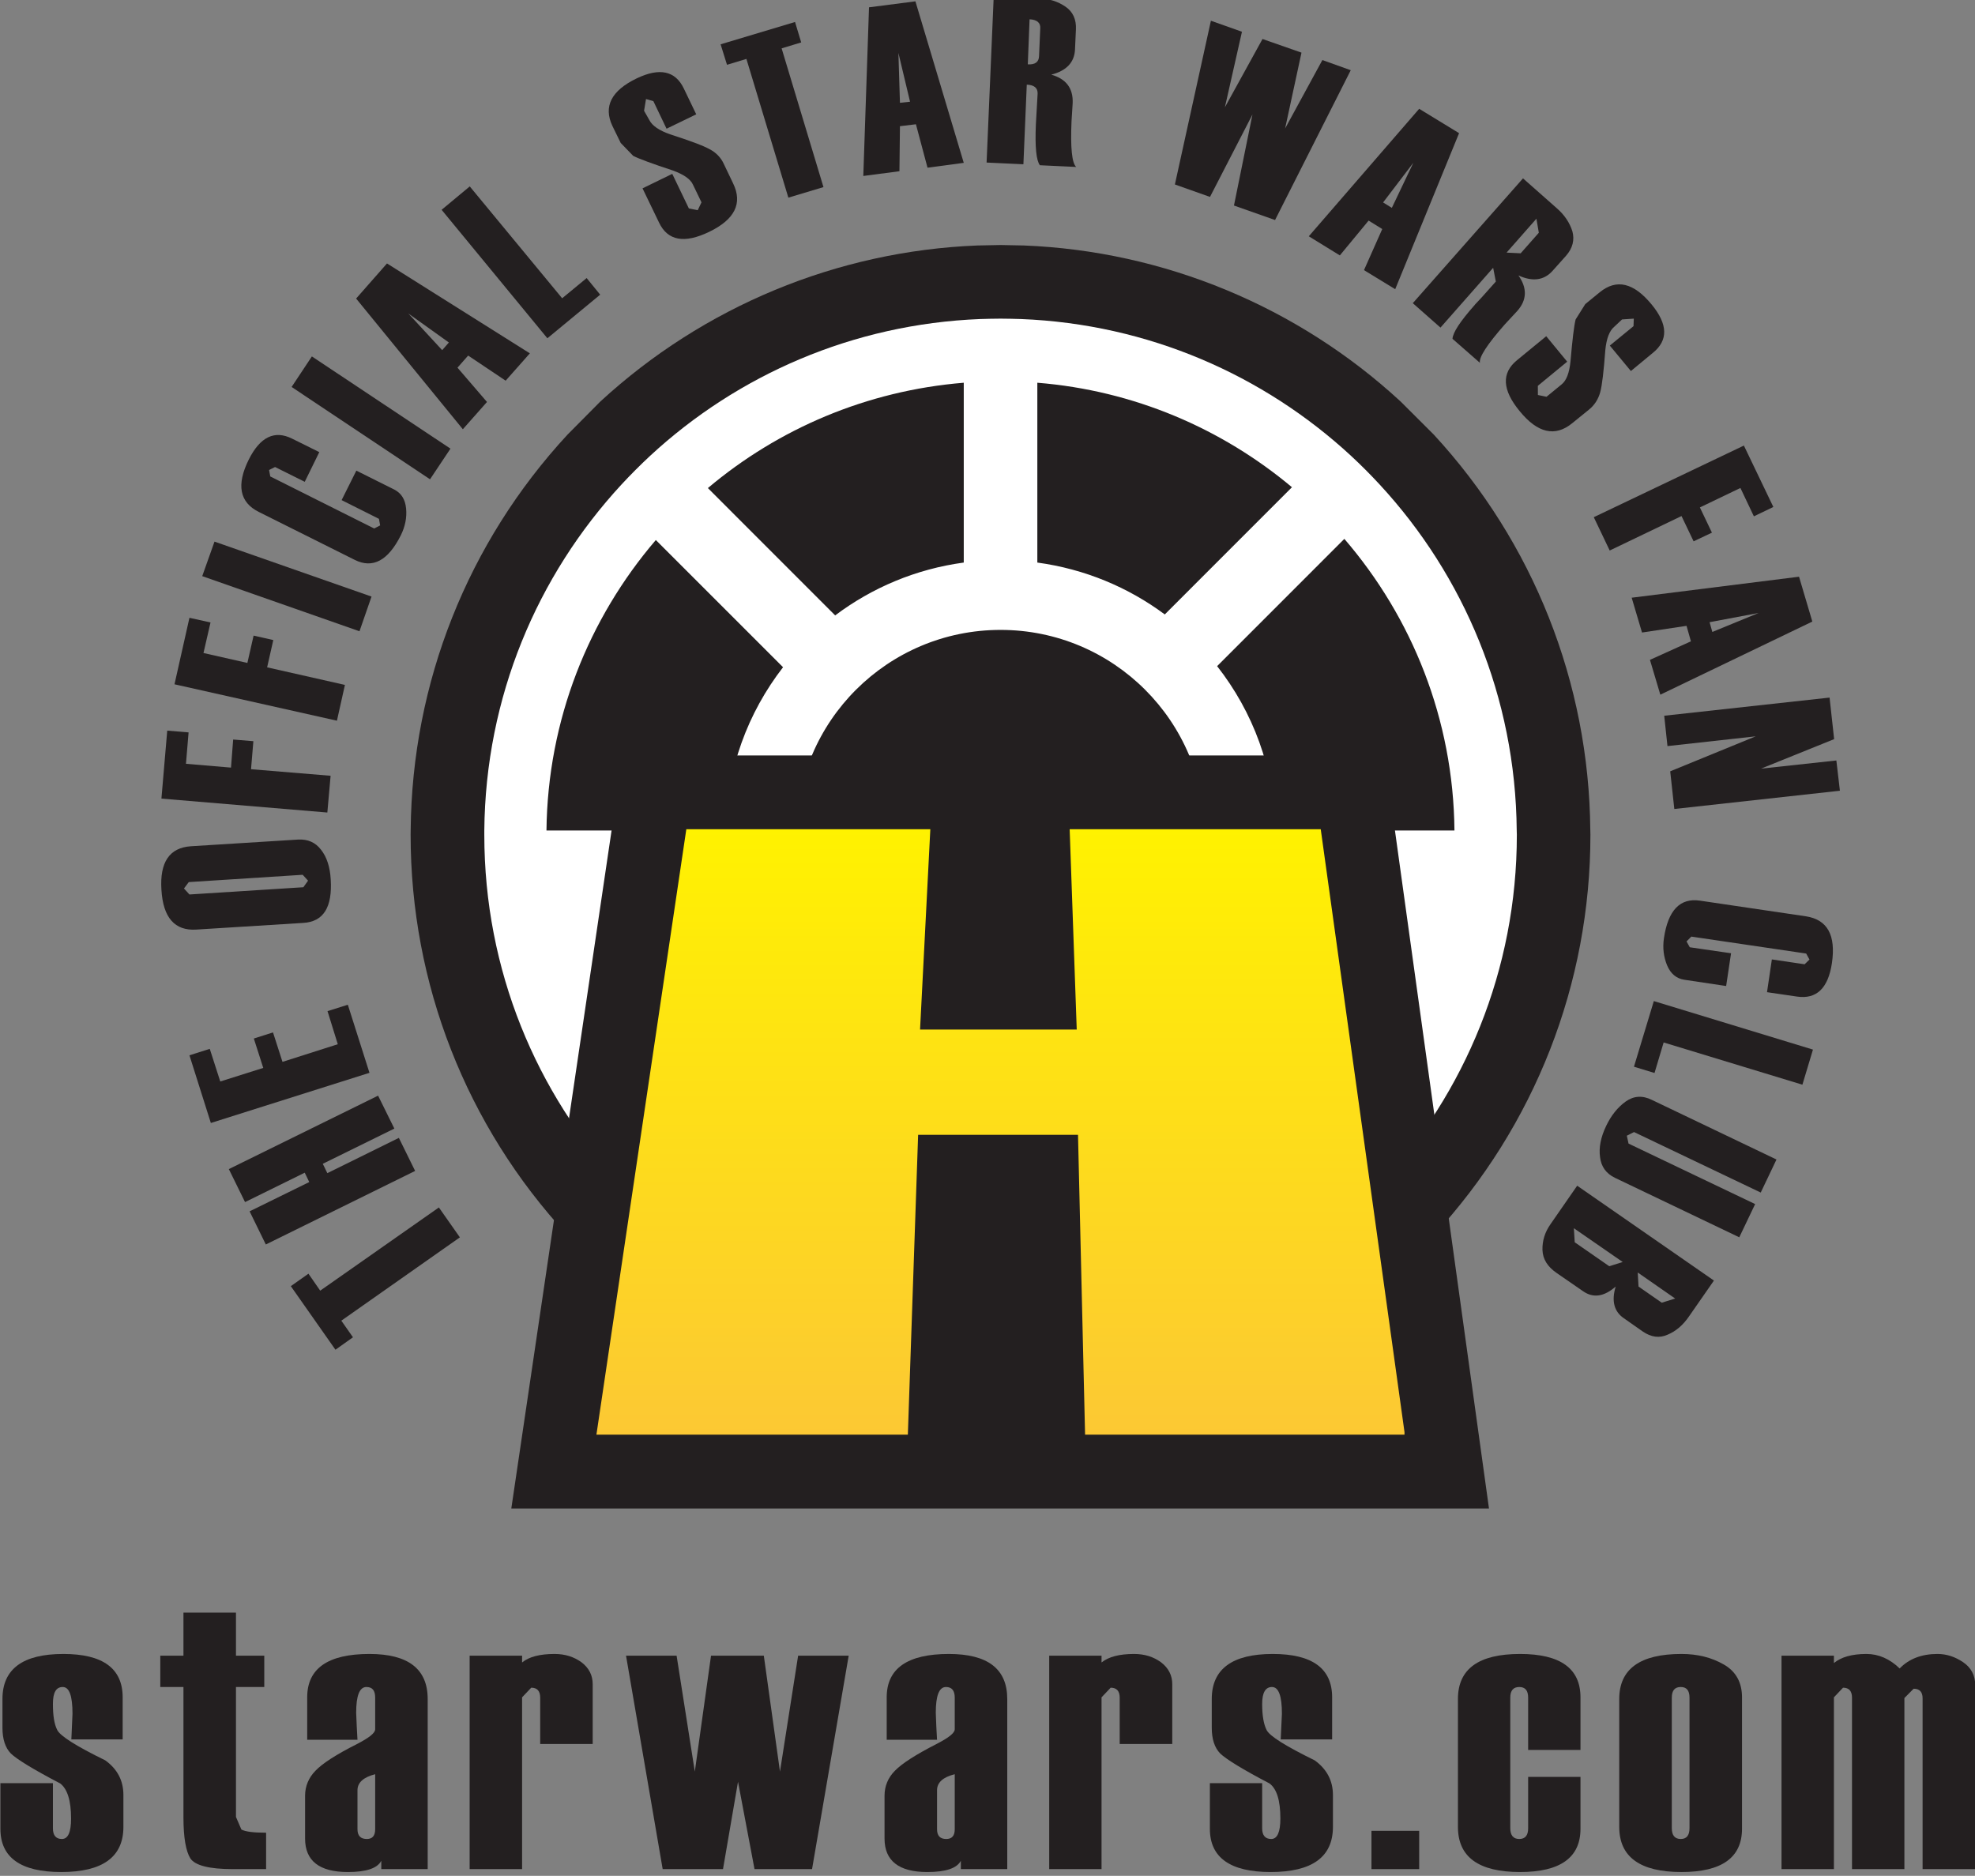
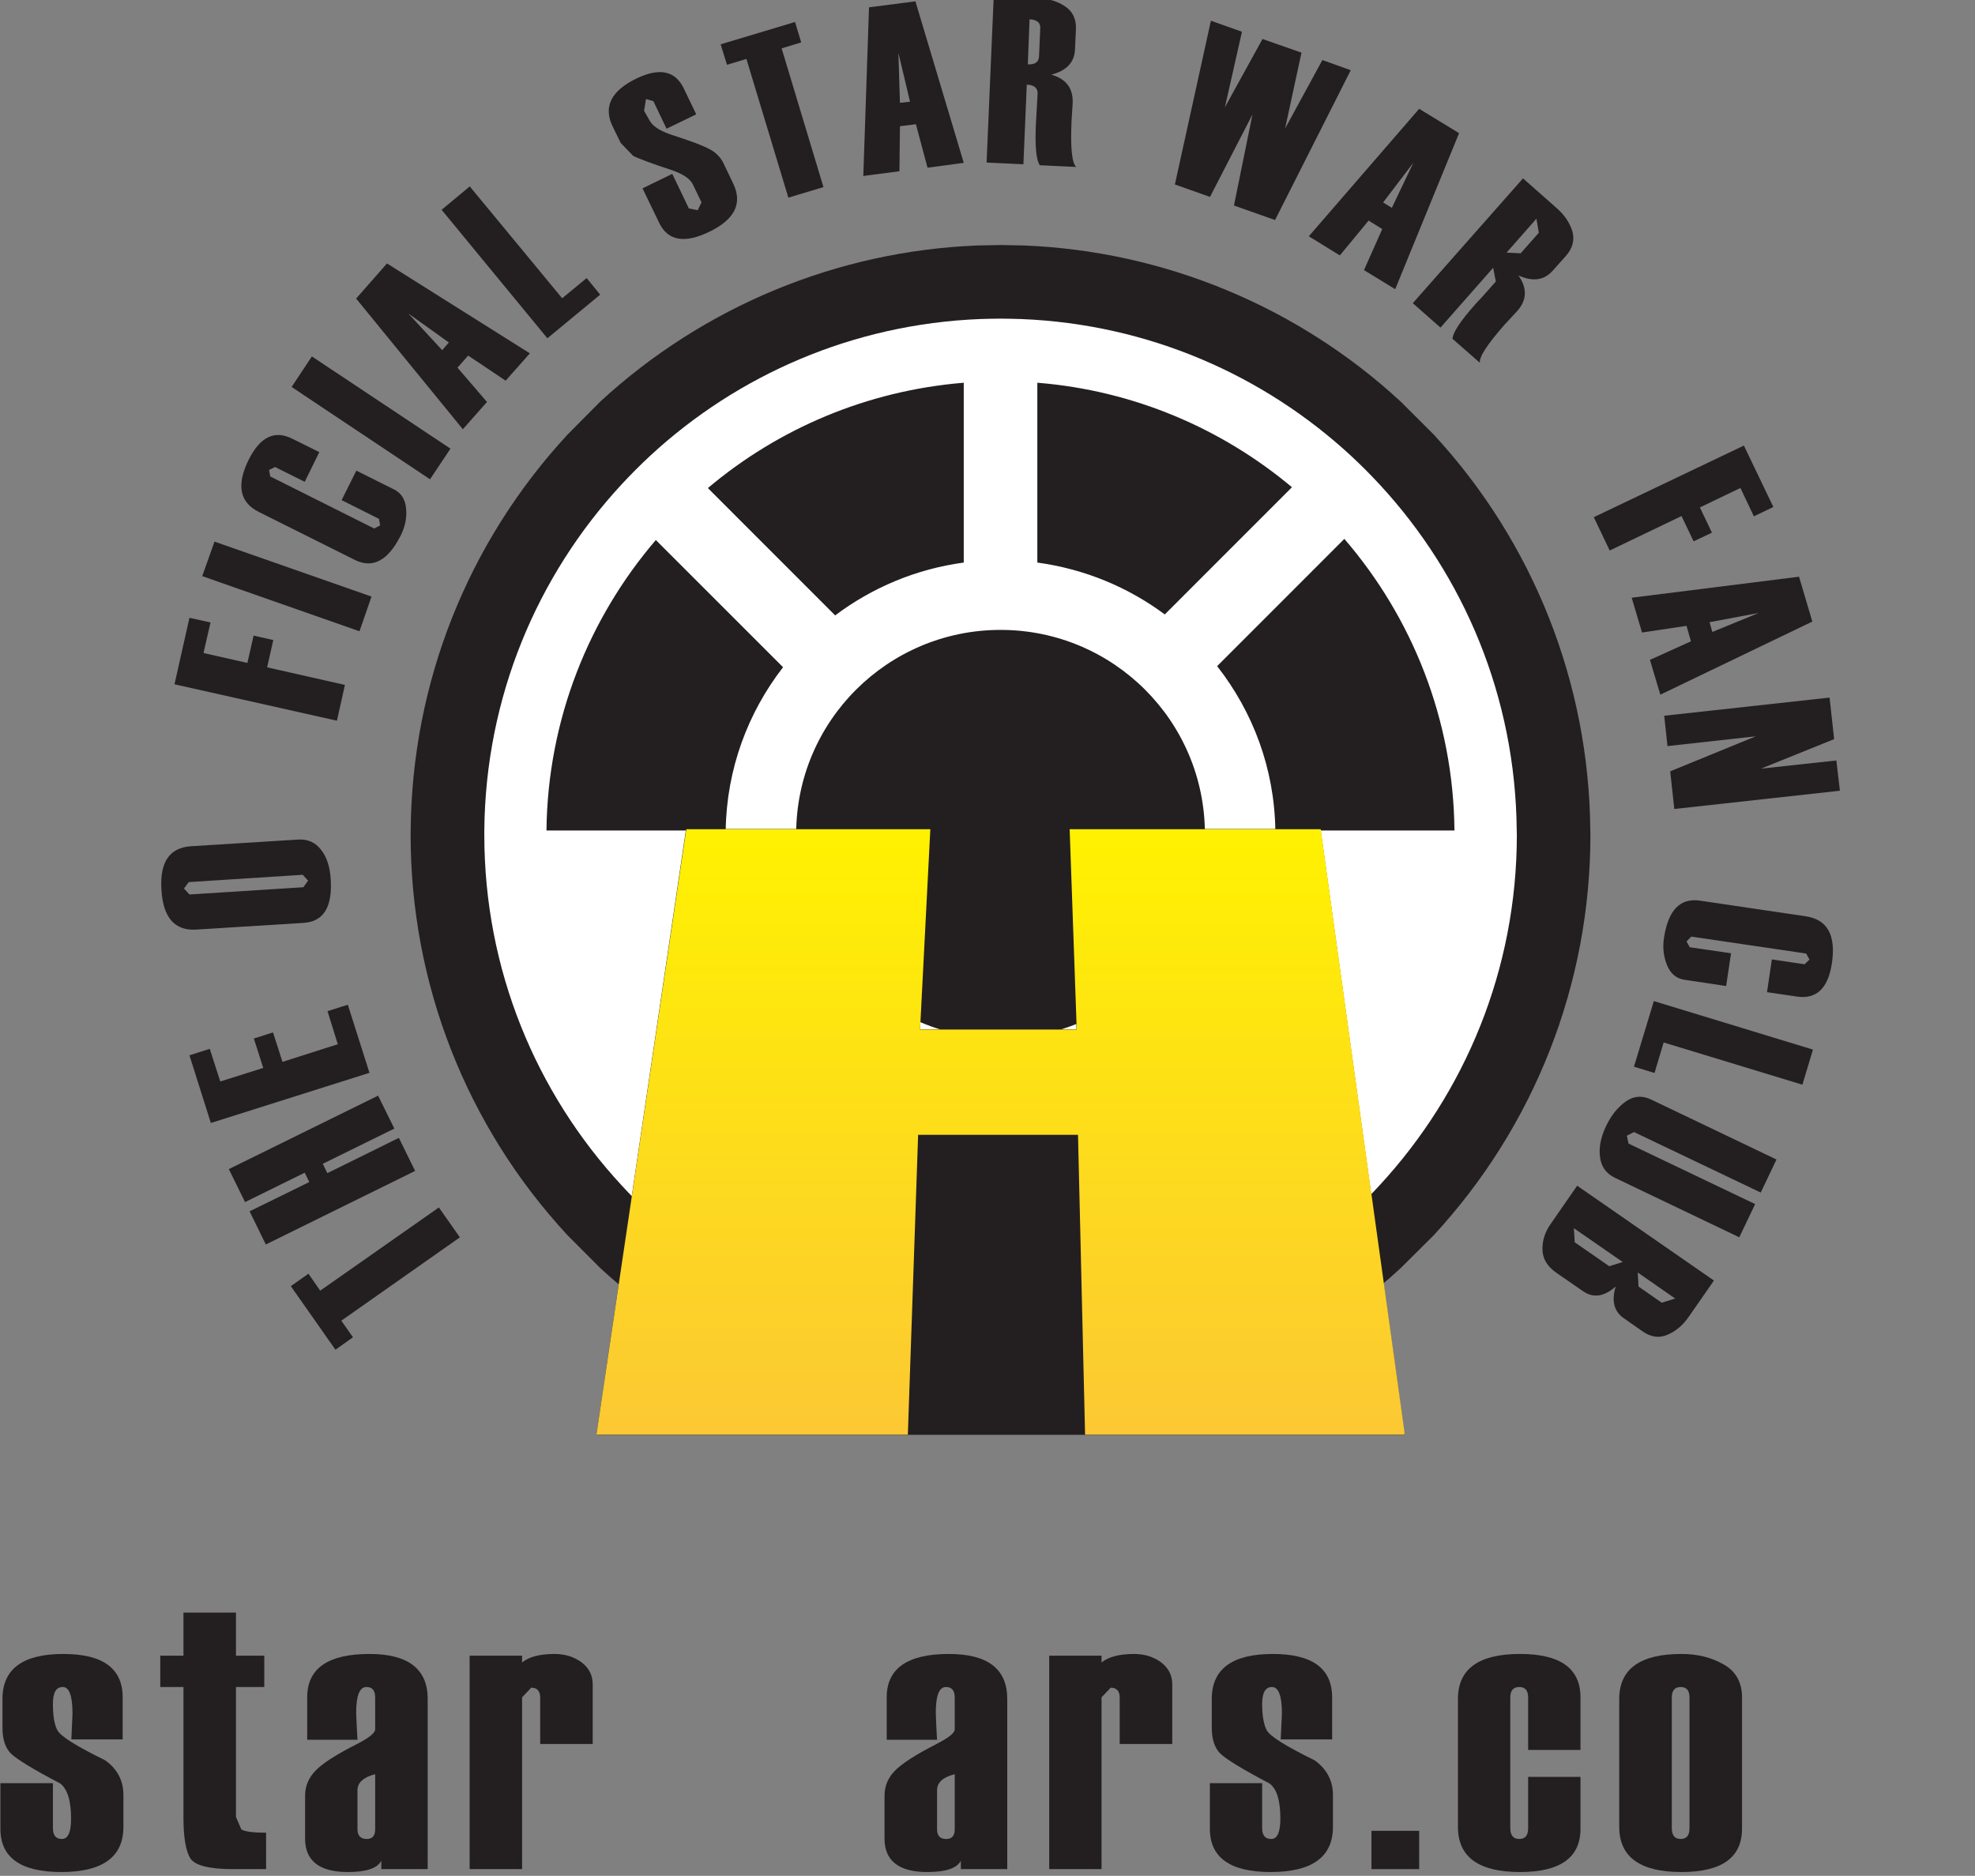
<svg xmlns="http://www.w3.org/2000/svg" version="1.0" width="160" height="151.988" id="svg16493">
  <rect width="100%" height="100%" fill="#808080" stroke="none" />
  <defs id="defs16495">
    <linearGradient x1="0" y1="0" x2="1" y2="0" id="linearGradient2598" gradientUnits="userSpaceOnUse" gradientTransform="matrix(0,8.492,8.492,0,219.229,31.336)" spreadMethod="pad">
      <stop id="stop2600" style="stop-color:#fcc834;stop-opacity:1" offset="0" />
      <stop id="stop2602" style="stop-color:#fff200;stop-opacity:1" offset="1" />
    </linearGradient>
    <clipPath id="clipPath2582">
      <path d="M 232.56,31.338 L 228.078,31.338 L 227.979,35.541 L 225.738,35.541 L 225.594,31.338 L 221.229,31.338 L 222.489,39.825 L 225.909,39.825 L 225.765,37.017 L 227.961,37.017 L 227.862,39.825 L 231.381,39.825 L 232.56,31.338 z" id="path2584" />
    </clipPath>
  </defs>
  <g transform="translate(1.137,-674.371)" id="layer1">
    <g transform="matrix(4.624,0,0,4.624,319.168,-2381.874)" id="g24924">
      <path d="M -42.697,675.505 C -42.717,673.166 -43.622,671.04 -45.097,669.444 C -45.258,669.27 -45.426,669.101 -45.602,668.938 C -47.133,667.523 -49.155,666.631 -51.381,666.543 C -51.501,666.54 -51.621,666.536 -51.74,666.536 C -51.86,666.536 -51.98,666.54 -52.098,666.543 C -54.326,666.631 -56.348,667.523 -57.878,668.938 C -58.055,669.101 -58.222,669.27 -58.383,669.444 C -59.858,671.04 -60.765,673.166 -60.785,675.505 L -60.785,675.581 C -60.785,677.951 -59.875,680.105 -58.383,681.719 C -58.222,681.895 -58.055,682.063 -57.878,682.226 C -56.348,683.64 -54.326,684.531 -52.098,684.619 C -51.98,684.624 -51.86,684.626 -51.74,684.626 C -51.621,684.626 -51.501,684.624 -51.381,684.619 C -49.155,684.531 -47.133,683.64 -45.602,682.226 C -45.426,682.063 -45.258,681.895 -45.097,681.719 C -43.608,680.105 -42.695,677.951 -42.695,675.581 L -42.697,675.505 z" id="path2568" style="fill:#231f20;fill-opacity:1;fill-rule:nonzero;stroke:none" />
      <path d="M -52.145,665.254 C -54.603,665.351 -56.947,666.324 -58.755,667.991 L -59.327,668.568 C -61.077,670.459 -62.052,672.918 -62.075,675.496 L -62.076,675.581 C -62.076,678.189 -61.102,680.679 -59.331,682.593 L -58.755,683.171 C -56.947,684.839 -54.603,685.81 -52.151,685.906 L -51.74,685.915 L -51.337,685.906 C -48.878,685.81 -46.532,684.839 -44.728,683.171 L -44.152,682.598 C -42.38,680.679 -41.406,678.189 -41.406,675.581 L -41.408,675.484 L -41.408,675.496 C -41.43,672.92 -42.405,670.459 -44.15,668.568 L -44.728,667.991 C -46.532,666.324 -48.878,665.351 -51.332,665.254 L -51.74,665.246 L -52.145,665.254 z M -51.74,667.825 L -51.43,667.83 C -49.59,667.903 -47.831,668.63 -46.478,669.885 L -46.04,670.323 C -44.731,671.739 -44.001,673.584 -43.986,675.515 L -43.986,675.528 L -43.986,675.505 L -43.983,675.603 C -43.983,677.539 -44.713,679.406 -46.042,680.845 L -46.477,681.278 C -47.831,682.531 -49.592,683.259 -51.431,683.333 L -51.74,683.338 L -52.055,683.33 C -53.888,683.259 -55.648,682.531 -57.003,681.279 L -57.436,680.845 C -58.767,679.406 -59.498,677.539 -59.498,675.581 L -59.498,675.505 C -59.482,673.584 -58.75,671.739 -57.438,670.318 L -57.003,669.885 C -55.648,668.63 -53.888,667.903 -52.048,667.83 L -51.74,667.825 z" id="path2570" style="fill:#231f20;fill-opacity:1;fill-rule:nonzero;stroke:none" />
      <path d="M -42.697,675.505 C -42.717,673.166 -43.622,671.04 -45.097,669.444 C -45.258,669.27 -45.426,669.101 -45.602,668.938 C -47.133,667.523 -49.155,666.631 -51.381,666.543 C -51.501,666.54 -51.621,666.536 -51.74,666.536 C -51.862,666.536 -51.98,666.54 -52.098,666.543 C -54.326,666.631 -56.348,667.523 -57.878,668.938 C -58.053,669.101 -58.222,669.27 -58.383,669.444 C -59.858,671.04 -60.765,673.166 -60.785,675.505 L -60.785,675.581 C -60.785,677.951 -59.875,680.105 -58.383,681.719 C -58.222,681.895 -58.055,682.063 -57.878,682.226 C -56.348,683.64 -54.326,684.531 -52.098,684.619 C -51.98,684.624 -51.862,684.626 -51.74,684.626 C -51.621,684.626 -51.501,684.624 -51.381,684.619 C -49.155,684.531 -47.133,683.64 -45.602,682.226 C -45.426,682.063 -45.258,681.895 -45.097,681.719 C -43.608,680.105 -42.695,677.951 -42.695,675.581 L -42.697,675.505 z M -51.096,667.659 C -49.403,667.795 -47.861,668.463 -46.635,669.49 L -48.863,671.719 C -49.503,671.243 -50.265,670.923 -51.096,670.81 L -51.096,667.659 z M -52.385,667.659 L -52.385,670.81 C -53.222,670.923 -53.992,671.25 -54.638,671.736 L -56.868,669.505 C -55.636,668.466 -54.086,667.798 -52.385,667.659 M -56.556,675.505 L -59.696,675.505 C -59.675,673.563 -58.955,671.788 -57.78,670.415 L -55.551,672.644 C -56.166,673.438 -56.54,674.426 -56.556,675.505 M -51.74,679.15 C -53.717,679.15 -55.321,677.546 -55.321,675.566 C -55.321,673.591 -53.717,671.99 -51.74,671.99 C -49.763,671.99 -48.16,673.591 -48.16,675.566 C -48.16,677.546 -49.763,679.15 -51.74,679.15 M -46.926,675.505 C -46.941,674.416 -47.321,673.423 -47.946,672.625 L -45.717,670.395 C -44.533,671.77 -43.806,673.553 -43.788,675.505 L -46.926,675.505 z" id="path2572" style="fill:#ffffff;fill-opacity:1;fill-rule:nonzero;stroke:none" />
      <path d="M -44.662,686.094 L -58.821,686.094 L -57.25,675.479 L -52.966,675.479 L -53.151,678.989 L -50.41,678.989 L -50.535,675.479 L -46.135,675.479 L -44.662,686.094 z" id="path2574" style="fill:#231f20;fill-opacity:1;fill-rule:nonzero;stroke:none" />
-       <path d="M -46.135,674.19 L -58.361,674.19 L -60.312,687.385 L -43.183,687.385 L -45.013,674.19 L -46.135,674.19 z M -47.256,676.765 C -47.048,678.271 -46.408,682.894 -46.142,684.808 L -57.326,684.808 C -57.04,682.881 -56.357,678.259 -56.137,676.765 L -54.323,676.765 C -54.377,677.79 -54.511,680.281 -54.511,680.281 L -49.073,680.281 C -49.073,680.281 -49.161,677.79 -49.198,676.765 L -47.256,676.765 z M -51.763,677.154 C -51.755,677.426 -51.755,677.441 -51.742,677.703 L -51.791,677.703 C -51.78,677.441 -51.78,677.426 -51.763,677.154" id="path2576" style="fill:#231f20;fill-opacity:1;fill-rule:nonzero;stroke:none" />
      <g transform="matrix(1.25,0,0,-1.25,-335.357,725.264)" id="g2578">
        <g clip-path="url(#clipPath2582)" id="g2580">
          <g id="g2586">
            <g id="g2588">
              <g id="g2594">
                <g id="g2596">
                  <path d="M 221.229,39.828 L 232.555,39.828 L 232.555,31.336 L 221.229,31.336 L 221.229,39.828 z" id="path2604" style="fill:url(#linearGradient2598);stroke:none" />
                </g>
              </g>
            </g>
          </g>
        </g>
      </g>
      <path d="M -63.866,683.271 L -63.66,683.568 L -61.581,682.11 L -61.213,682.634 L -63.29,684.094 L -63.086,684.385 L -63.393,684.603 L -64.175,683.489 L -63.866,683.271 z" id="path2606" style="fill:#231f20;fill-opacity:1;fill-rule:nonzero;stroke:none" />
      <path d="M -62.646,680.151 L -62.361,680.728 L -63.615,681.345 L -63.535,681.509 L -62.282,680.891 L -61.997,681.47 L -64.613,682.759 L -64.897,682.178 L -63.852,681.665 L -63.931,681.501 L -64.977,682.016 L -65.261,681.438 L -62.646,680.151 z" id="path2608" style="fill:#231f20;fill-opacity:1;fill-rule:nonzero;stroke:none" />
      <path d="M -63.176,678.558 L -62.797,679.751 L -65.576,680.63 L -65.951,679.444 L -65.595,679.331 L -65.411,679.903 L -64.658,679.665 L -64.823,679.15 L -64.487,679.043 L -64.321,679.559 L -63.352,679.25 L -63.532,678.67 L -63.176,678.558 z" id="path2610" style="fill:#231f20;fill-opacity:1;fill-rule:nonzero;stroke:none" />
      <path d="M -63.955,677.124 L -65.83,677.241 C -66.207,677.266 -66.413,677.034 -66.442,676.543 C -66.473,676.06 -66.301,675.806 -65.925,675.781 L -64.05,675.664 C -63.878,675.654 -63.743,675.713 -63.645,675.843 C -63.545,675.969 -63.488,676.145 -63.476,676.36 C -63.445,676.849 -63.602,677.103 -63.955,677.124 M -63.967,676.281 L -65.963,676.409 L -66.047,676.521 L -65.951,676.626 L -63.955,676.499 L -63.873,676.384 L -63.967,676.281 z" id="path2612" style="fill:#231f20;fill-opacity:1;fill-rule:nonzero;stroke:none" />
-       <path d="M -65.966,673.786 L -66.012,674.336 L -65.223,674.403 L -65.185,673.911 L -64.831,673.94 L -64.872,674.431 L -63.478,674.546 L -63.535,675.19 L -66.442,674.946 L -66.34,673.755 L -65.966,673.786 z" id="path2614" style="fill:#231f20;fill-opacity:1;fill-rule:nonzero;stroke:none" />
      <path d="M -65.582,671.86 L -65.705,672.395 L -64.936,672.569 L -64.827,672.09 L -64.482,672.168 L -64.59,672.646 L -63.227,672.954 L -63.367,673.581 L -66.213,672.943 L -65.951,671.778 L -65.582,671.86 z" id="path2616" style="fill:#231f20;fill-opacity:1;fill-rule:nonzero;stroke:none" />
      <path d="M -62.761,671.406 L -62.972,672.014 L -65.727,671.048 L -65.512,670.443 L -62.761,671.406 z" id="path2618" style="fill:#231f20;fill-opacity:1;fill-rule:nonzero;stroke:none" />
      <path d="M -63.676,668.875 L -63.931,669.395 L -64.451,669.136 L -64.556,669.188 L -64.535,669.301 L -62.715,670.213 L -62.61,670.159 L -62.631,670.044 L -63.285,669.716 L -63.027,669.199 L -62.362,669.531 C -62.238,669.595 -62.17,669.705 -62.155,669.864 C -62.14,670.023 -62.172,670.179 -62.248,670.333 C -62.471,670.776 -62.738,670.92 -63.053,670.764 L -64.736,669.923 C -65.072,669.756 -65.133,669.449 -64.911,669.004 C -64.713,668.609 -64.46,668.484 -64.15,668.64 L -63.676,668.875 z" id="path2620" style="fill:#231f20;fill-opacity:1;fill-rule:nonzero;stroke:none" />
      <path d="M -61.378,668.814 L -61.736,669.351 L -64.161,667.733 L -63.806,667.198 L -61.378,668.814 z" id="path2622" style="fill:#231f20;fill-opacity:1;fill-rule:nonzero;stroke:none" />
      <path d="M -59.987,667.144 L -60.411,667.623 L -61.068,667.183 L -61.255,667.395 L -60.738,667.996 L -61.161,668.474 L -63.031,666.184 L -62.49,665.569 L -59.987,667.144 z M -61.406,666.954 L -62.117,666.445 L -61.523,667.088 L -61.406,666.954 z" id="path2624" style="fill:#231f20;fill-opacity:1;fill-rule:nonzero;stroke:none" />
      <path d="M -58.755,666.116 L -59.68,666.88 L -61.533,664.629 L -61.04,664.219 L -59.421,666.179 L -58.992,665.825 L -58.755,666.116 z" id="path2626" style="fill:#231f20;fill-opacity:1;fill-rule:nonzero;stroke:none" />
      <path d="M -58.013,664.253 L -57.492,663.999 L -57.201,664.605 L -57.046,664.636 L -56.98,664.498 L -57.131,664.185 C -57.175,664.09 -57.292,664.009 -57.482,663.94 C -57.843,663.821 -58.076,663.735 -58.176,663.684 L -58.395,663.458 L -58.54,663.161 C -58.702,662.82 -58.561,662.541 -58.115,662.326 C -57.715,662.134 -57.438,662.193 -57.29,662.503 L -57.072,662.956 L -57.592,663.208 L -57.823,662.725 L -57.952,662.688 L -57.986,662.894 L -57.892,663.059 C -57.843,663.156 -57.723,663.238 -57.531,663.306 C -57.177,663.42 -56.946,663.506 -56.836,663.568 C -56.726,663.625 -56.638,663.714 -56.586,663.831 L -56.425,664.168 C -56.257,664.516 -56.396,664.798 -56.845,665.015 C -57.28,665.225 -57.572,665.171 -57.723,664.854 L -58.013,664.253 z" id="path2628" style="fill:#231f20;fill-opacity:1;fill-rule:nonzero;stroke:none" />
      <path d="M -55.233,661.696 L -55.576,661.8 L -54.843,664.231 L -55.458,664.416 L -56.193,661.985 L -56.533,662.088 L -56.645,661.729 L -55.341,661.338 L -55.233,661.696 z" id="path2630" style="fill:#231f20;fill-opacity:1;fill-rule:nonzero;stroke:none" />
      <path d="M -52.385,663.806 L -53.02,663.891 L -53.223,663.13 L -53.503,663.164 L -53.512,663.953 L -54.145,664.036 L -54.045,661.081 L -53.232,660.976 L -52.385,663.806 z M -53.326,662.735 L -53.53,661.88 L -53.503,662.754 L -53.326,662.735 z" id="path2632" style="fill:#231f20;fill-opacity:1;fill-rule:nonzero;stroke:none" />
      <path d="M -50.415,663.878 L -51.051,663.848 C -51.115,663.765 -51.138,663.528 -51.122,663.143 L -51.122,663.14 L -51.112,662.964 C -51.097,662.72 -51.091,662.598 -51.091,662.593 C -51.088,662.493 -51.152,662.441 -51.281,662.436 L -51.34,663.831 L -51.985,663.801 L -51.86,660.889 L -51.068,660.923 C -50.888,660.93 -50.735,660.979 -50.605,661.068 C -50.476,661.155 -50.411,661.289 -50.42,661.468 L -50.436,661.819 C -50.446,662.046 -50.586,662.193 -50.852,662.261 C -50.591,662.334 -50.466,662.5 -50.477,662.761 L -50.497,663.079 C -50.517,663.543 -50.49,663.811 -50.415,663.878 M -51.066,661.934 L -51.045,661.453 C -51.036,661.353 -51.102,661.296 -51.232,661.291 L -51.263,662.08 C -51.135,662.088 -51.068,662.039 -51.066,661.934" id="path2634" style="fill:#231f20;fill-opacity:1;fill-rule:nonzero;stroke:none" />
      <path d="M -45.605,662.183 L -46.931,664.808 L -47.651,664.554 L -47.327,662.959 L -48.071,664.403 L -48.686,664.185 L -48.055,661.316 L -47.511,661.509 L -47.81,662.833 L -47.151,661.636 L -46.468,661.875 L -46.755,663.204 L -46.102,662.005 L -45.605,662.183 z" id="path2636" style="fill:#231f20;fill-opacity:1;fill-rule:nonzero;stroke:none" />
      <path d="M -44.826,666.02 L -45.373,665.686 L -45.053,664.966 L -45.292,664.818 L -45.796,665.428 L -46.34,665.093 L -44.406,662.859 L -43.707,663.286 L -44.826,666.02 z M -44.885,664.595 L -44.508,663.804 L -45.038,664.5 L -44.885,664.595 z" id="path2638" style="fill:#231f20;fill-opacity:1;fill-rule:nonzero;stroke:none" />
      <path d="M -43.342,667.31 L -43.822,666.89 C -43.818,666.783 -43.688,666.583 -43.431,666.294 L -43.43,666.291 L -43.31,666.163 C -43.148,665.981 -43.066,665.889 -43.063,665.886 L -43.11,665.645 L -44.033,666.693 L -44.518,666.265 L -42.587,664.078 L -41.993,664.603 C -41.86,664.719 -41.77,664.854 -41.722,665.005 C -41.681,665.156 -41.716,665.3 -41.832,665.433 L -42.067,665.696 C -42.216,665.864 -42.416,665.894 -42.667,665.779 C -42.511,666.001 -42.517,666.209 -42.687,666.401 L -42.905,666.636 C -43.215,666.988 -43.361,667.213 -43.342,667.31 M -42.628,665.391 L -42.31,665.031 L -42.352,664.785 L -42.875,665.379 L -42.628,665.391 z" id="path2640" style="fill:#231f20;fill-opacity:1;fill-rule:nonzero;stroke:none" />
-       <path d="M -42.18,666.844 L -41.813,667.29 L -42.327,667.713 L -42.326,667.874 L -42.175,667.905 L -41.906,667.684 C -41.826,667.618 -41.775,667.485 -41.755,667.285 C -41.722,666.903 -41.693,666.66 -41.665,666.55 L -41.496,666.281 L -41.243,666.074 C -40.948,665.833 -40.646,665.906 -40.331,666.291 C -40.048,666.636 -40.041,666.916 -40.31,667.134 L -40.697,667.454 L -41.066,667.008 L -40.651,666.668 L -40.646,666.536 L -40.852,666.55 L -40.988,666.678 C -41.073,666.748 -41.125,666.885 -41.145,667.088 C -41.173,667.459 -41.201,667.705 -41.235,667.828 C -41.268,667.946 -41.332,668.05 -41.431,668.13 L -41.722,668.366 C -42.023,668.614 -42.331,668.543 -42.646,668.156 C -42.951,667.786 -42.968,667.49 -42.692,667.264 L -42.18,666.844 z" id="path2642" style="fill:#231f20;fill-opacity:1;fill-rule:nonzero;stroke:none" />
      <path d="M -38.542,670 L -38.778,669.503 L -39.488,669.844 L -39.277,670.286 L -39.598,670.438 L -39.81,669.995 L -41.068,670.599 L -41.347,670.015 L -38.717,668.76 L -38.201,669.836 L -38.542,670 z" id="path2644" style="fill:#231f20;fill-opacity:1;fill-rule:nonzero;stroke:none" />
      <path d="M -40.181,673.125 L -40.363,672.515 L -39.645,672.19 L -39.722,671.919 L -40.502,672.036 L -40.683,671.426 L -37.751,671.058 L -37.518,671.844 L -40.181,673.125 z M -39.27,672.026 L -38.458,671.693 L -39.318,671.855 L -39.27,672.026 z" id="path2646" style="fill:#231f20;fill-opacity:1;fill-rule:nonzero;stroke:none" />
      <path d="M -39.936,675.128 L -40.008,674.468 L -38.51,673.855 L -40.056,674.026 L -40.113,673.494 L -37.216,673.176 L -37.136,673.904 L -38.417,674.421 L -37.097,674.278 L -37.035,674.808 L -39.936,675.128 z" id="path2648" style="fill:#231f20;fill-opacity:1;fill-rule:nonzero;stroke:none" />
      <path d="M -38.312,678.338 L -38.227,677.764 L -37.653,677.849 L -37.568,677.766 L -37.626,677.661 L -39.638,677.364 L -39.722,677.449 L -39.665,677.551 L -38.942,677.656 L -39.028,678.23 L -39.762,678.12 C -39.9,678.099 -40,678.015 -40.062,677.869 C -40.123,677.72 -40.143,677.564 -40.118,677.393 C -40.046,676.903 -39.836,676.683 -39.488,676.734 L -37.628,677.009 C -37.253,677.068 -37.103,677.339 -37.175,677.83 C -37.241,678.271 -37.446,678.465 -37.787,678.415 L -38.312,678.338 z" id="path2650" style="fill:#231f20;fill-opacity:1;fill-rule:nonzero;stroke:none" />
      <path d="M -40.643,679.644 L -40.295,678.494 L -37.507,679.344 L -37.692,679.959 L -40.123,679.219 L -40.283,679.754 L -40.643,679.644 z" id="path2652" style="fill:#231f20;fill-opacity:1;fill-rule:nonzero;stroke:none" />
      <path d="M -38.146,681.27 L -38.422,681.849 L -40.642,680.789 L -40.768,680.853 L -40.738,680.991 L -38.52,682.051 L -38.798,682.633 L -40.978,681.59 C -41.13,681.516 -41.217,681.396 -41.237,681.23 C -41.261,681.063 -41.225,680.879 -41.13,680.681 C -41.042,680.496 -40.927,680.354 -40.788,680.254 C -40.648,680.154 -40.493,680.144 -40.33,680.225 L -38.146,681.27 z" id="path2654" style="fill:#231f20;fill-opacity:1;fill-rule:nonzero;stroke:none" />
      <path d="M -41.638,681.729 L -39.242,683.391 L -39.68,684.021 C -39.782,684.17 -39.906,684.278 -40.053,684.339 C -40.197,684.404 -40.341,684.385 -40.49,684.283 L -40.822,684.05 C -40.991,683.934 -41.04,683.748 -40.963,683.496 C -41.168,683.675 -41.357,683.701 -41.533,683.579 L -41.998,683.258 C -42.158,683.148 -42.241,683.015 -42.246,682.854 C -42.25,682.695 -42.205,682.544 -42.103,682.4 L -41.638,681.729 z M -41.681,682.72 L -41.076,683.14 L -40.84,683.066 L -41.696,682.474 L -41.681,682.72 z M -40.563,683.496 L -40.156,683.779 L -39.921,683.706 L -40.577,683.25 L -40.563,683.496 z" id="path2656" style="fill:#231f20;fill-opacity:1;fill-rule:nonzero;stroke:none" />
      <path d="M -69.263,692.198 L -68.343,692.198 L -68.343,692.989 C -68.343,693.113 -68.29,693.176 -68.186,693.176 C -68.077,693.176 -68.025,693.056 -68.025,692.818 C -68.025,692.5 -68.091,692.298 -68.215,692.203 C -68.693,691.954 -68.981,691.775 -69.08,691.678 C -69.178,691.578 -69.227,691.426 -69.227,691.228 L -69.227,690.723 C -69.227,690.198 -68.872,689.934 -68.16,689.934 C -67.467,689.934 -67.121,690.188 -67.121,690.694 L -67.121,691.431 L -68.02,691.431 L -68,690.981 C -68,690.669 -68.055,690.513 -68.171,690.513 C -68.288,690.513 -68.343,690.61 -68.343,690.809 C -68.343,691.011 -68.32,691.163 -68.268,691.265 C -68.217,691.37 -67.938,691.548 -67.426,691.798 C -67.213,691.951 -67.108,692.154 -67.108,692.405 L -67.108,692.964 C -67.108,693.491 -67.471,693.755 -68.197,693.755 C -68.908,693.755 -69.263,693.501 -69.263,692.998 L -69.263,692.198 z" id="path2658" style="fill:#231f20;fill-opacity:1;fill-rule:nonzero;stroke:none" />
      <path d="M -64.608,693.704 L -65.19,693.704 C -65.605,693.704 -65.853,693.64 -65.935,693.516 C -66.013,693.391 -66.056,693.153 -66.056,692.798 L -66.056,690.513 L -66.462,690.513 L -66.462,689.964 L -66.056,689.964 L -66.056,689.209 L -65.136,689.209 L -65.136,689.964 L -64.64,689.964 L -64.64,690.513 L -65.136,690.513 L -65.136,692.79 L -65.041,693.01 C -64.971,693.048 -64.827,693.066 -64.608,693.066 L -64.608,693.704 z" id="path2660" style="fill:#231f20;fill-opacity:1;fill-rule:nonzero;stroke:none" />
      <path d="M -61.777,693.704 L -62.59,693.704 L -62.59,693.558 C -62.658,693.689 -62.853,693.755 -63.176,693.755 C -63.676,693.755 -63.925,693.558 -63.925,693.169 L -63.925,692.418 C -63.925,692.251 -63.863,692.103 -63.743,691.98 C -63.622,691.853 -63.381,691.696 -63.013,691.511 C -62.802,691.401 -62.697,691.319 -62.697,691.253 L -62.697,690.699 C -62.697,690.574 -62.746,690.513 -62.851,690.513 C -62.971,690.513 -63.03,690.664 -63.03,690.963 L -63.02,691.199 L -63.007,691.438 L -63.888,691.438 L -63.888,690.694 C -63.888,690.188 -63.525,689.934 -62.797,689.934 C -62.117,689.934 -61.777,690.198 -61.777,690.723 L -61.777,693.704 z M -62.697,693.005 L -62.697,692.041 C -62.902,692.093 -63.007,692.188 -63.007,692.321 L -63.007,693.005 C -63.007,693.12 -62.952,693.176 -62.843,693.176 C -62.746,693.176 -62.697,693.12 -62.697,693.005" id="path2662" style="fill:#231f20;fill-opacity:1;fill-rule:nonzero;stroke:none" />
      <path d="M -58.886,691.511 L -59.806,691.511 L -59.806,690.699 C -59.806,690.584 -59.858,690.525 -59.963,690.525 L -60.123,690.694 L -60.123,693.704 L -61.042,693.704 L -61.042,689.964 L -60.123,689.964 L -60.123,690.083 C -60.002,689.983 -59.811,689.934 -59.555,689.934 C -59.372,689.934 -59.216,689.983 -59.083,690.079 C -58.951,690.179 -58.886,690.308 -58.886,690.464 L -58.886,691.511 z" id="path2664" style="fill:#231f20;fill-opacity:1;fill-rule:nonzero;stroke:none" />
-       <path d="M -54.401,689.964 L -55.043,693.704 L -56.051,693.704 L -56.34,692.173 L -56.603,693.704 L -57.66,693.704 L -58.302,689.964 L -57.416,689.964 L -57.097,691.995 L -56.813,689.964 L -55.888,689.964 L -55.605,691.995 L -55.287,689.964 L -54.401,689.964 z" id="path2666" style="fill:#231f20;fill-opacity:1;fill-rule:nonzero;stroke:none" />
      <path d="M -51.623,693.704 L -52.436,693.704 L -52.436,693.558 C -52.505,693.689 -52.701,693.755 -53.025,693.755 C -53.522,693.755 -53.773,693.558 -53.773,693.169 L -53.773,692.418 C -53.773,692.251 -53.713,692.103 -53.591,691.98 C -53.468,691.853 -53.223,691.696 -52.861,691.511 C -52.648,691.401 -52.543,691.319 -52.543,691.253 L -52.543,690.699 C -52.543,690.574 -52.595,690.513 -52.697,690.513 C -52.817,690.513 -52.875,690.664 -52.875,690.963 L -52.866,691.199 L -52.853,691.438 L -53.735,691.438 L -53.735,690.694 C -53.735,690.188 -53.371,689.934 -52.646,689.934 C -51.962,689.934 -51.623,690.198 -51.623,690.723 L -51.623,693.704 z M -52.543,693.005 L -52.543,692.041 C -52.751,692.093 -52.853,692.188 -52.853,692.321 L -52.853,693.005 C -52.853,693.12 -52.8,693.176 -52.692,693.176 C -52.592,693.176 -52.543,693.12 -52.543,693.005" id="path2668" style="fill:#231f20;fill-opacity:1;fill-rule:nonzero;stroke:none" />
      <path d="M -48.732,691.511 L -49.653,691.511 L -49.653,690.699 C -49.653,690.584 -49.706,690.525 -49.811,690.525 L -49.971,690.694 L -49.971,693.704 L -50.888,693.704 L -50.888,689.964 L -49.971,689.964 L -49.971,690.083 C -49.847,689.983 -49.658,689.934 -49.401,689.934 C -49.218,689.934 -49.062,689.983 -48.93,690.079 C -48.798,690.179 -48.732,690.308 -48.732,690.464 L -48.732,691.511 z" id="path2670" style="fill:#231f20;fill-opacity:1;fill-rule:nonzero;stroke:none" />
      <path d="M -48.073,692.198 L -47.157,692.198 L -47.157,692.989 C -47.157,693.113 -47.103,693.176 -46.998,693.176 C -46.892,693.176 -46.838,693.056 -46.838,692.818 C -46.838,692.5 -46.901,692.298 -47.028,692.203 C -47.505,691.954 -47.792,691.775 -47.892,691.678 C -47.99,691.578 -48.04,691.426 -48.04,691.228 L -48.04,690.723 C -48.04,690.198 -47.681,689.934 -46.972,689.934 C -46.278,689.934 -45.931,690.188 -45.931,690.694 L -45.931,691.431 L -46.832,691.431 L -46.811,690.981 C -46.811,690.669 -46.868,690.513 -46.985,690.513 C -47.098,690.513 -47.157,690.61 -47.157,690.809 C -47.157,691.011 -47.131,691.163 -47.08,691.265 C -47.031,691.37 -46.747,691.548 -46.237,691.798 C -46.025,691.951 -45.917,692.154 -45.917,692.405 L -45.917,692.964 C -45.917,693.491 -46.281,693.755 -47.008,693.755 C -47.718,693.755 -48.073,693.501 -48.073,692.998 L -48.073,692.198 z" id="path2672" style="fill:#231f20;fill-opacity:1;fill-rule:nonzero;stroke:none" />
      <path d="M -44.406,693.704 L -45.242,693.704 L -45.242,693.033 L -44.406,693.033 L -44.406,693.704 z" id="path2674" style="fill:#231f20;fill-opacity:1;fill-rule:nonzero;stroke:none" />
      <path d="M -41.58,691.616 L -42.497,691.616 L -42.497,690.699 C -42.497,690.574 -42.548,690.513 -42.653,690.513 C -42.756,690.513 -42.81,690.574 -42.81,690.699 L -42.81,692.986 C -42.81,693.113 -42.756,693.176 -42.653,693.176 C -42.548,693.176 -42.497,693.113 -42.497,692.989 L -42.497,692.088 L -41.58,692.088 L -41.58,692.998 C -41.58,693.501 -41.933,693.755 -42.638,693.755 C -43.366,693.755 -43.727,693.491 -43.727,692.964 L -43.727,690.723 C -43.727,690.198 -43.366,689.934 -42.638,689.934 C -41.933,689.934 -41.58,690.188 -41.58,690.694 L -41.58,691.616 z" id="path2676" style="fill:#231f20;fill-opacity:1;fill-rule:nonzero;stroke:none" />
      <path d="M -40.901,692.964 L -40.901,690.723 C -40.901,690.198 -40.536,689.934 -39.811,689.934 C -39.528,689.934 -39.285,689.995 -39.07,690.118 C -38.857,690.239 -38.75,690.433 -38.75,690.694 L -38.75,692.996 C -38.75,693.501 -39.103,693.755 -39.811,693.755 C -40.536,693.755 -40.901,693.491 -40.901,692.964 M -39.67,692.986 L -39.67,690.699 C -39.67,690.574 -39.721,690.513 -39.823,690.513 C -39.928,690.513 -39.98,690.574 -39.98,690.699 L -39.98,692.986 C -39.98,693.113 -39.928,693.176 -39.823,693.176 C -39.721,693.176 -39.67,693.113 -39.67,692.986" id="path2678" style="fill:#231f20;fill-opacity:1;fill-rule:nonzero;stroke:none" />
-       <path d="M -34.665,693.704 L -35.586,693.704 L -35.586,690.713 C -35.586,690.599 -35.638,690.543 -35.743,690.543 L -35.905,690.706 L -35.905,693.704 L -36.823,693.704 L -36.823,690.699 C -36.823,690.584 -36.875,690.525 -36.98,690.525 L -37.14,690.694 L -37.14,693.704 L -38.058,693.704 L -38.058,689.964 L -37.14,689.964 L -37.14,690.093 C -37.013,689.988 -36.823,689.934 -36.57,689.934 C -36.357,689.934 -36.161,690.02 -35.988,690.188 C -35.826,690.02 -35.605,689.934 -35.326,689.934 C -35.165,689.934 -35.017,689.983 -34.875,690.079 C -34.736,690.174 -34.665,690.308 -34.665,690.476 L -34.665,693.704 z" id="path2680" style="fill:#231f20;fill-opacity:1;fill-rule:nonzero;stroke:none" />
    </g>
  </g>
</svg>